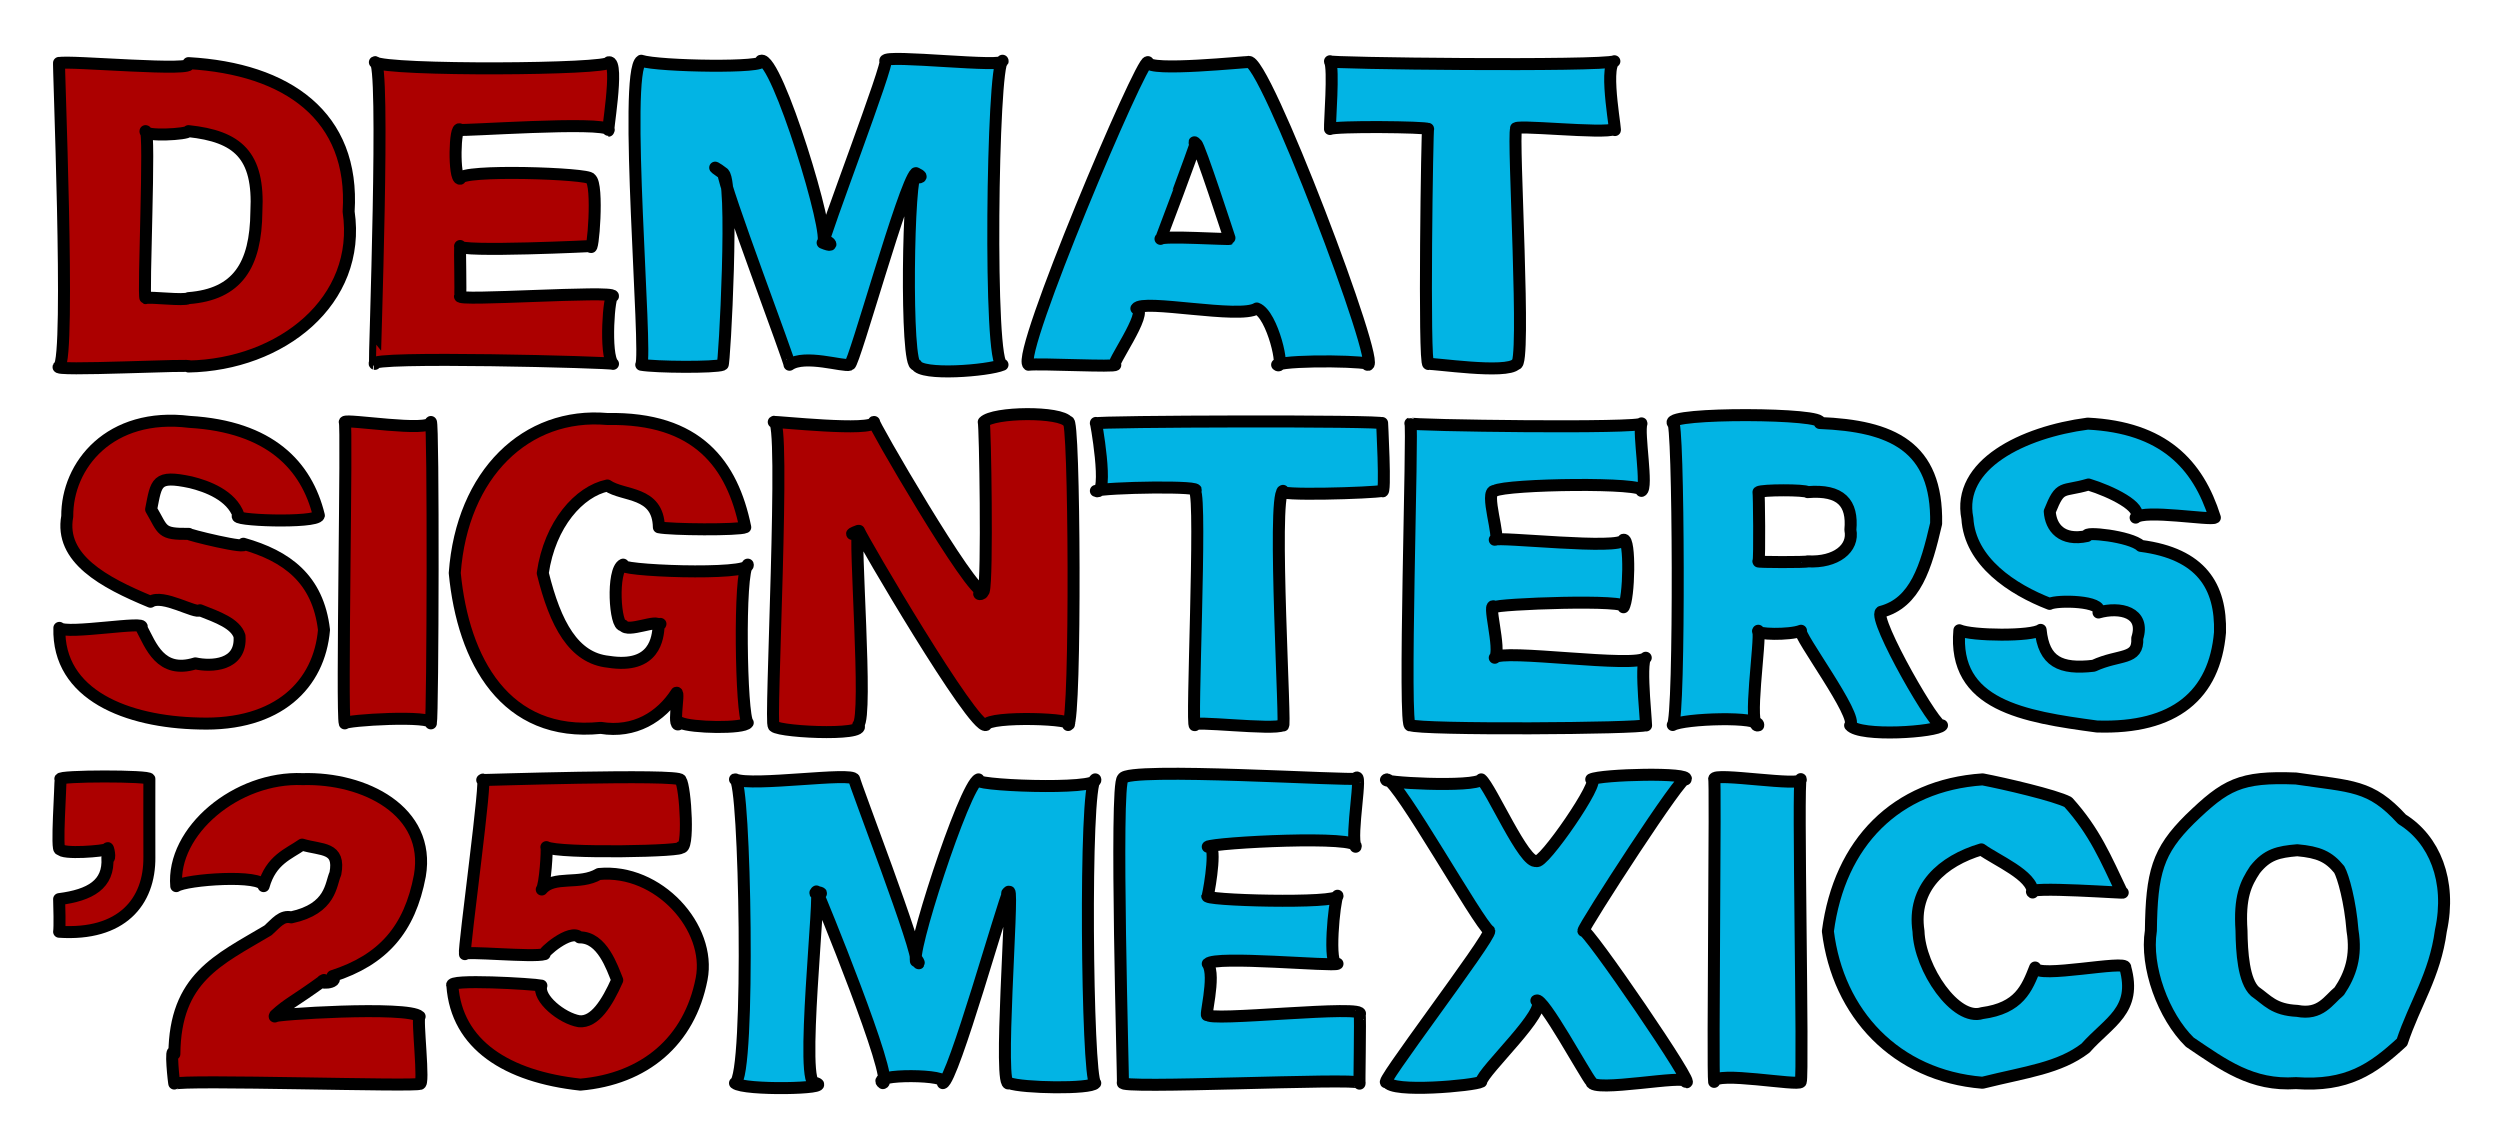
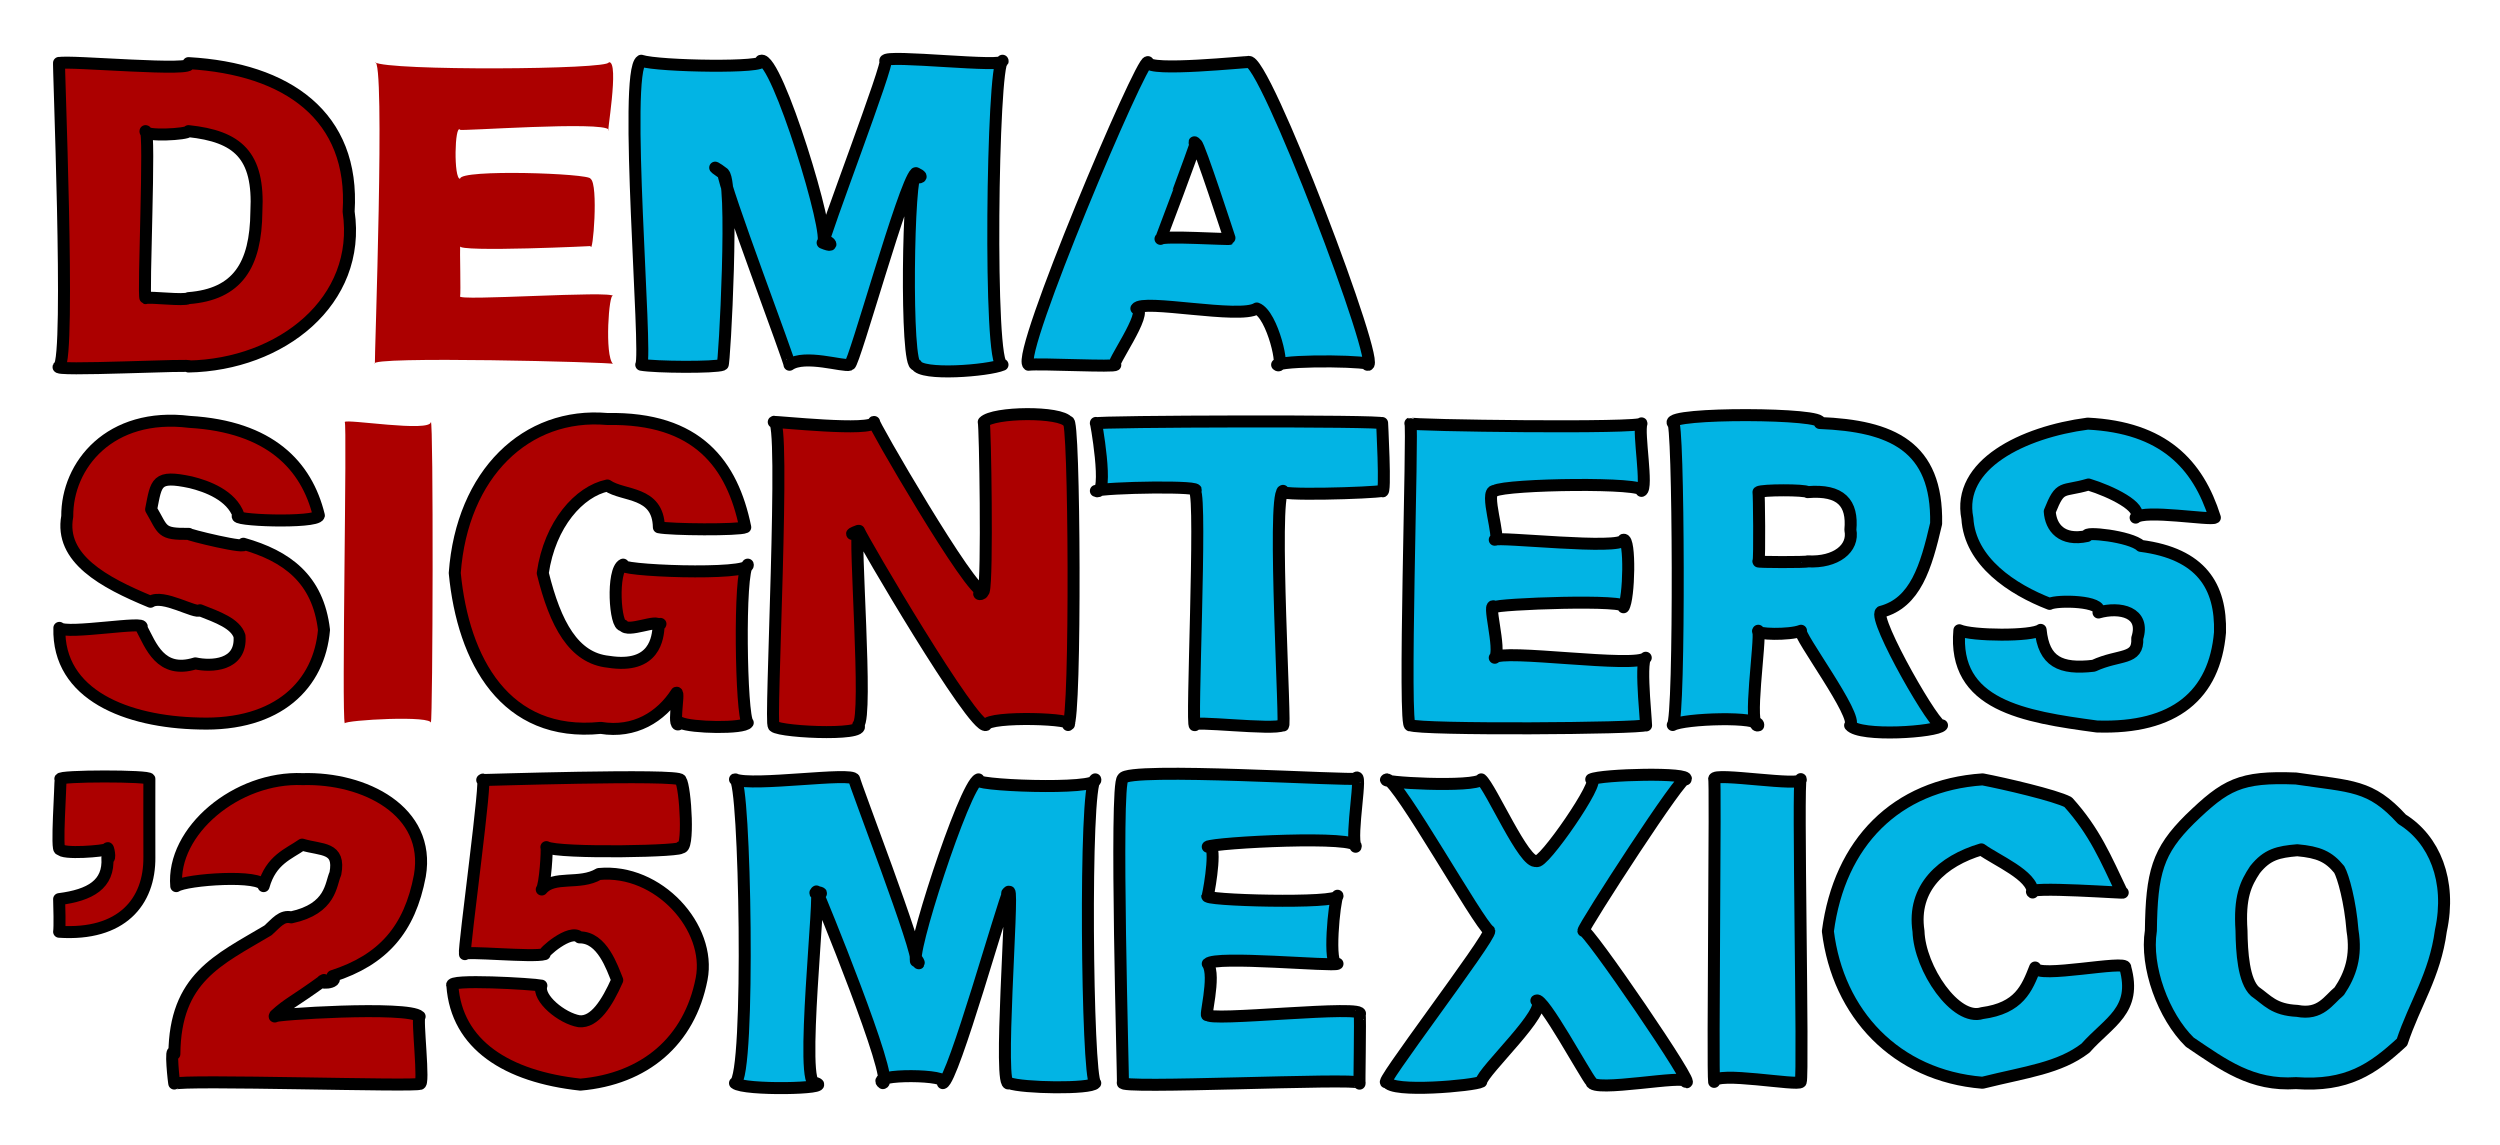
<svg xmlns="http://www.w3.org/2000/svg" xmlns:xlink="http://www.w3.org/1999/xlink" version="1.1" id="Layer_1" x="0px" y="0px" viewBox="0 0 2000 916.2" style="enable-background:new 0 0 2000 916.2;" xml:space="preserve">
  <style type="text/css">
	.st0{fill:#AC0000;}
	.st1{fill:none;stroke:#000000;stroke-width:9.599;stroke-linecap:round;stroke-linejoin:round;stroke-miterlimit:10;}
</style>
  <g>
    <g>
      <g>
        <g>
          <g>
            <g>
              <defs>
-                 <path id="SVGID_1_" d="M1142.5,103.2c-1.4-1.7-74.6-2.4-78.5,0c-0.3-5.4,3.2-48.1,0-54.2c-6.4,1.7,218.5,4.2,227.5,0         c-8.8,4.8,2.8,63.2,0,54.2c-7.1,4.4-83.9-4.2-78.6,0c-3,4.8,8.3,192,0,188c-7.4,8.4-67.3-0.9-70.2,0         C1138.8,293,1141.8,97.1,1142.5,103.2z" />
-               </defs>
+                 </defs>
              <use xlink:href="#SVGID_1_" style="overflow:visible;fill:#02B4E4;" />
              <clipPath id="SVGID_00000118397661118869849720000012471543060816911286_">
                <use xlink:href="#SVGID_1_" style="overflow:visible;" />
              </clipPath>
              <use xlink:href="#SVGID_1_" style="overflow:visible;fill:none;stroke:#000000;stroke-width:9.599;stroke-linecap:round;stroke-linejoin:round;stroke-miterlimit:10;" />
            </g>
            <g>
              <defs>
                <path id="SVGID_00000082357089779243092020000013999809564436729235_" d="M998.5,49.7c1.1-0.7-81,8.1-80.2,0         c-4.7-3.9-105.9,234.4-95.5,242.1c9.3-1.2,70.7,2.1,69.5,0c-5.6,2.3,27.2-43,16.8-45c4.7-7.9,82.8,8.7,96.3,0         c12.8,4.6,23,51,16.3,45c11.7-4.3,79.7-2.8,72.2,0C1107.2,297.7,1009.9,41.2,998.5,49.7z M928.4,191.1         c0.2-0.2,27.7-73.4,27.9-75.9c-1-1.2-1.3-2.4,0.8,0c1.9-0.4,26.9,76.6,26.7,75.9C982.6,191.8,930.7,188.4,928.4,191.1z" />
              </defs>
              <use xlink:href="#SVGID_00000082357089779243092020000013999809564436729235_" style="overflow:visible;fill:#02B4E4;" />
              <clipPath id="SVGID_00000145755340368603004840000002185613584559198379_">
                <use xlink:href="#SVGID_00000082357089779243092020000013999809564436729235_" style="overflow:visible;" />
              </clipPath>
              <use xlink:href="#SVGID_00000082357089779243092020000013999809564436729235_" style="overflow:visible;fill:none;stroke:#000000;stroke-width:9.599;stroke-linecap:round;stroke-linejoin:round;stroke-miterlimit:10;" />
            </g>
            <g>
              <defs>
                <path id="SVGID_00000171690969848590737400000007413521264353251263_" d="M631.6,291.8c1.2-0.7-53.7-145.1-52.8-153.2         c-5-4-11.8-7.7-0.7,0c9.9-1.3,1.3,155.3,0,153.2c-6,2.4-54,2-65.1,0c5-7.9-14.4-234.5,0-243.2c13.6,4.6,102.9,6,95.8,0         c12.5-4.4,57.2,142.7,49.3,145.6c14.1,5.9-0.2-6.2,0.7,0c-1.8-1.7,54.3-148,49.4-145.6c-0.4-5.4,97.9,6.2,93.8,0         c-8.1,1.7-11.4,247.4,0,243.2c-11.2,4.8-65.4,9.1-69,0c-9,4.5-6.6-157.4,0-153.2c-3.8,4.9,10,4-0.5,0         c-9.4,8.4-49.1,152.3-52.7,153.2C674.9,293.6,643.8,283.2,631.6,291.8z" />
              </defs>
              <use xlink:href="#SVGID_00000171690969848590737400000007413521264353251263_" style="overflow:visible;fill:#02B4E4;" />
              <clipPath id="SVGID_00000137132379693728053010000015320811689064638894_">
                <use xlink:href="#SVGID_00000171690969848590737400000007413521264353251263_" style="overflow:visible;" />
              </clipPath>
              <use xlink:href="#SVGID_00000171690969848590737400000007413521264353251263_" style="overflow:visible;fill:none;stroke:#000000;stroke-width:9.599;stroke-linecap:round;stroke-linejoin:round;stroke-miterlimit:10;" />
            </g>
          </g>
          <g>
            <defs>
              <path id="SVGID_00000150813606274766494890000016987976249015550089_" d="M1504.8,489.5c27.5-7.2,36-35.7,44.1-70.6        c1.2-62.1-35.7-78.2-93.1-80.5c6.9-8.1-122.8-8.7-117.6,0c4.8-9.5,5.8,238.3,0,241.6c8.8-5.2,70.5-7.2,68.4,0.3        c-8.9,3.7,2.3-68.9,0-75.7c-2.8,3,25.2,3.6,34.2,0c-3.4,2.4,46.5,69,39.3,75.7c7.8,9.5,69.5,5.4,73.5,0        C1550.4,586.6,1497.8,494.8,1504.8,489.5z M1446.1,449.1c0.2,0.8-41.9,0.7-39.3,0c1-2.2,0.4-54.8,0-55.4        c2.4-1.9,37.5-2,39.3,0c26.8-2.2,36.2,8.7,34.2,30.2C1483.3,438.7,1468.8,450.3,1446.1,449.1z" />
            </defs>
            <use xlink:href="#SVGID_00000150813606274766494890000016987976249015550089_" style="overflow:visible;fill:#02B4E4;" />
            <clipPath id="SVGID_00000012435104666298022720000014280525057871233947_">
              <use xlink:href="#SVGID_00000150813606274766494890000016987976249015550089_" style="overflow:visible;" />
            </clipPath>
            <use xlink:href="#SVGID_00000150813606274766494890000016987976249015550089_" style="overflow:visible;fill:none;stroke:#000000;stroke-width:9.599;stroke-linecap:round;stroke-linejoin:round;stroke-miterlimit:10;" />
          </g>
          <g>
            <defs>
              <path id="SVGID_00000078046211705998537340000006523773358383093135_" d="M1128.3,580.1c-6.1,8.3,2.3-242.3,0-241.4        c-3.2,1.7,187,4.3,184.9,0c-2.8,7.5,5.3,51.9,0,54c5.1-7.1-108.3-5.5-117.4,0c-8.9-0.5,5.4,39.6,0,39.1        c2.6-2.7,101.5,8.5,103,0c5.6-1.5,4.5,47.5,0,54c7.5-6.8-103.2-2.6-103,0c-7-7.1,5.6,34.5,0,40.4c5.1-7.5,113.5,8.7,120.8,0        c-5.3,2.7,1.7,62.5,0,53.9C1313.6,582.9,1135.1,584.1,1128.3,580.1z" />
            </defs>
            <use xlink:href="#SVGID_00000078046211705998537340000006523773358383093135_" style="overflow:visible;fill:#02B4E4;" />
            <clipPath id="SVGID_00000020396437172358924840000008305168532903649454_">
              <use xlink:href="#SVGID_00000078046211705998537340000006523773358383093135_" style="overflow:visible;" />
            </clipPath>
            <use xlink:href="#SVGID_00000078046211705998537340000006523773358383093135_" style="overflow:visible;fill:none;stroke:#000000;stroke-width:9.599;stroke-linecap:round;stroke-linejoin:round;stroke-miterlimit:10;" />
          </g>
          <g>
            <defs>
              <path id="SVGID_00000011733302459560555360000016135844699361555379_" d="M955.9,392.7c9.9-4.3-72.9-2.8-79.2,0        c11.2,5.9-0.7-60.2,0-54c-1.4-1.7,232.9-2.4,229,0c-0.3-5.3,3.3,60.1,0,54c-6.4,1.7-88.4,4.2-79.3,0        c-8.8,4.8,2.8,196.4,0,187.4c-7.1,4.4-75.7-4.2-70.5,0C952.8,584.9,961.5,398.6,955.9,392.7z" />
            </defs>
            <use xlink:href="#SVGID_00000011733302459560555360000016135844699361555379_" style="overflow:visible;fill:#02B4E4;" />
            <clipPath id="SVGID_00000126289997851699446530000001967946680349024149_">
              <use xlink:href="#SVGID_00000011733302459560555360000016135844699361555379_" style="overflow:visible;" />
            </clipPath>
            <use xlink:href="#SVGID_00000011733302459560555360000016135844699361555379_" style="overflow:visible;fill:none;stroke:#000000;stroke-width:9.599;stroke-linecap:round;stroke-linejoin:round;stroke-miterlimit:10;" />
          </g>
          <g>
            <defs>
              <path id="SVGID_00000074432006444563389570000009055157746036012735_" d="M1632.5,503.9c2.5,25.5,15.8,31.8,42.4,28.7        c20.7-9.6,35.9-4.2,34.9-22c6.7-20.9-13.9-25.5-31-20.6c4.6-9.5-33.5-10.1-39.1-6.9c-29.7-11.5-63.8-33.7-65.8-68.4        c-8.6-43.1,44.4-69,96.3-75.8c60.4,3,88.2,32.3,101.7,75.2c-3.3,2.4-56.4-6.7-63.4,0c6.4-8.2-19.8-21.1-37.7-26.5        c-21.3,6.3-22.3-0.3-31,21.6c0.8,12.8,9.6,24,29.9,19.6c-3.6-3.9,34.9,0.2,42.9,7.9c48.4,6.3,64.4,32.3,63.4,69.3        c-4.3,49.8-36,77.2-98.5,75.2c-58.6-7.9-115.4-16.9-110-77C1577.3,508.7,1625.7,509.2,1632.5,503.9z" />
            </defs>
            <use xlink:href="#SVGID_00000074432006444563389570000009055157746036012735_" style="overflow:visible;fill:#02B4E4;" />
            <clipPath id="SVGID_00000120557287273472516860000011426672668643687058_">
              <use xlink:href="#SVGID_00000074432006444563389570000009055157746036012735_" style="overflow:visible;" />
            </clipPath>
            <use xlink:href="#SVGID_00000074432006444563389570000009055157746036012735_" style="overflow:visible;fill:none;stroke:#000000;stroke-width:9.599;stroke-linecap:round;stroke-linejoin:round;stroke-miterlimit:10;" />
          </g>
        </g>
        <g>
          <g>
            <defs>
              <path id="SVGID_00000079473019214277395030000017585789160487041672_" d="M1462.3,745c9.3-70.8,54.4-116.8,123.8-121.5        c17.2,3.3,58.2,12.8,68.4,18.2c21.3,23.6,30.1,45.1,43.1,72.3c9.3,1.2-79.8-5.5-71.5,0c0.3-13.6-29.3-25.9-41-34.5        c-30.9,9.2-55.6,30.5-50.3,65.5c0.9,29.9,29.8,72.3,50.9,65.5c29.7-4,35.8-19.7,42.4-36.5c0.6,9.3,74.1-6.5,72.1,0        c9.6,34.5-13.1,43.4-31.8,64.5c-21.1,16.1-47,18.9-82.4,27.7C1516.5,860.5,1470.3,810.8,1462.3,745z" />
            </defs>
            <use xlink:href="#SVGID_00000079473019214277395030000017585789160487041672_" style="overflow:visible;fill:#02B4E4;" />
            <clipPath id="SVGID_00000138558459938122875830000010864325154243524494_">
              <use xlink:href="#SVGID_00000079473019214277395030000017585789160487041672_" style="overflow:visible;" />
            </clipPath>
            <use xlink:href="#SVGID_00000079473019214277395030000017585789160487041672_" style="overflow:visible;fill:none;stroke:#000000;stroke-width:9.599;stroke-linecap:round;stroke-linejoin:round;stroke-miterlimit:10;" />
          </g>
          <g>
            <defs>
              <path id="SVGID_00000016776403380620574110000014282839935570322111_" d="M706.3,866.5c9.9-1.2-51.4-151-52.7-153.1        c-5.9,2.4,10.3,2-0.7,0c5-7.9-14.4,161.9,0,153.1c13.6,4.6-57.8,6-64.9,0c12.5-4.3,8-245.8,0-243c14,5.9,94.6-6.2,95.5,0        c-1.8-1.7,54,142.9,49.2,145.3c-0.4-5.4,5,6.1,0.8,0c-8.1,1.7,38-141.1,49.3-145.3c-11.1,4.8,97,9.1,93.4,0        c-9,4.5-6.6,238.8,0,243c-3.8,4.9-58.3,4-68.8,0c-9.4,8.4,3.6-154,0-153.1c-4.9,1.8,2.7,4.3-0.5,0        c-4.3,7.6-44.4,151-52.6,153.1C762.3,859.3,695.2,858.8,706.3,866.5z" />
            </defs>
            <use xlink:href="#SVGID_00000016776403380620574110000014282839935570322111_" style="overflow:visible;fill:#02B4E4;" />
            <clipPath id="SVGID_00000036958095469405842970000000834093834718395028_">
              <use xlink:href="#SVGID_00000016776403380620574110000014282839935570322111_" style="overflow:visible;" />
            </clipPath>
            <use xlink:href="#SVGID_00000016776403380620574110000014282839935570322111_" style="overflow:visible;fill:none;stroke:#000000;stroke-width:9.599;stroke-linecap:round;stroke-linejoin:round;stroke-miterlimit:10;" />
          </g>
          <g>
            <defs>
              <path id="SVGID_00000032647335239247311220000001848067439998565820_" d="M898.3,866.1c0.6,3.6-6.7-240.2,0-243.3        c2.5-9.6,187.1,2.3,186.2,0c6.1-8.1-4.5,45.8,0,54.6c4.2-9.6-113.2-3.3-118.3,0c7.8-5.2,1.8,31.7,0,39.2        c-7.9,3.7,105.8,6.8,103.8,0c-2.4,3-8,58,0,54.4c-3,2.4-97.4-6.7-103.8,0c6.9,9.6-3.5,46,0,40.6c-2.8,6.4,129.5-8.6,121.5,0        c0.8-0.7-0.5,62.7,0,54.6C1084.5,862.2,892.1,871.5,898.3,866.1z" />
            </defs>
            <use xlink:href="#SVGID_00000032647335239247311220000001848067439998565820_" style="overflow:visible;fill:#02B4E4;" />
            <clipPath id="SVGID_00000174583203520761744070000000992629292547487676_">
              <use xlink:href="#SVGID_00000032647335239247311220000001848067439998565820_" style="overflow:visible;" />
            </clipPath>
            <use xlink:href="#SVGID_00000032647335239247311220000001848067439998565820_" style="overflow:visible;fill:none;stroke:#000000;stroke-width:9.599;stroke-linecap:round;stroke-linejoin:round;stroke-miterlimit:10;" />
          </g>
          <g>
            <defs>
              <path id="SVGID_00000013904444560253468700000000975853270796270475_" d="M1273,623.5c9.4-1.1-39.7,70-43.9,65.2        c-9.5,3.3-36.5-59-44.1-65.2c-4.1,6.9-85.3,2.4-75.4,0c9.3,1.2,73.4,115.7,81.8,121.2c2,4.6-93.3,129.3-81.8,120.7        c3,9.2,70,3.1,75.4,0c0.9-8.2,54.8-58.1,44.1-64.9c4.8-4,39.8,60.8,43.9,64.9c0.6,9.2,77.5-6.4,75.5,0        c11.7,8.7-80.5-125.8-81.8-120.7c-0.2-3.1,81.7-129.9,81.8-121.2C1353.5,617.7,1281.1,619.5,1273,623.5z" />
            </defs>
            <use xlink:href="#SVGID_00000013904444560253468700000000975853270796270475_" style="overflow:visible;fill:#02B4E4;" />
            <clipPath id="SVGID_00000137134072093064788580000011379265720545822374_">
              <use xlink:href="#SVGID_00000013904444560253468700000000975853270796270475_" style="overflow:visible;" />
            </clipPath>
            <use xlink:href="#SVGID_00000013904444560253468700000000975853270796270475_" style="overflow:visible;fill:none;stroke:#000000;stroke-width:9.599;stroke-linecap:round;stroke-linejoin:round;stroke-miterlimit:10;" />
          </g>
          <g>
            <defs>
              <path id="SVGID_00000026164012525126867090000000637864856833799589_" d="M1921.6,655.4c-25.4-27.8-39.9-25.9-84.8-32.6        c-44.8-1.8-56.4,4.9-85,32.6c-25.7,25.5-30.5,42.4-31.1,89.2c-4.6,28.7,10,68.4,31.1,89.1c27.1,18.3,49.7,35.2,85,32.8        c40.9,2.9,61.1-11,84.8-32.8c10.1-30.6,26.3-53.2,31.1-89.1C1961.4,704.4,1947.3,671.3,1921.6,655.4z M1871.4,793        c-8.8,7.2-14.9,19.3-33.6,15.7c-18.8-0.9-23.7-8.4-33.8-15.5c-9.1-8.3-10.6-31.4-10.8-48.7c-1.8-26.8,3.4-37.7,10.8-48.8        c9.7-12.2,18.6-14.2,33.8-15.5c17.1,1.5,25.2,5.1,33.6,15.4c3.2,5.7,8.8,25.7,10.6,48.8C1885.4,765.1,1880.4,779.6,1871.4,793        z" />
            </defs>
            <use xlink:href="#SVGID_00000026164012525126867090000000637864856833799589_" style="overflow:visible;fill:#02B4E4;" />
            <clipPath id="SVGID_00000146498396336713754940000005561420506123789239_">
              <use xlink:href="#SVGID_00000026164012525126867090000000637864856833799589_" style="overflow:visible;" />
            </clipPath>
            <use xlink:href="#SVGID_00000026164012525126867090000000637864856833799589_" style="overflow:visible;fill:none;stroke:#000000;stroke-width:9.599;stroke-linecap:round;stroke-linejoin:round;stroke-miterlimit:10;" />
          </g>
          <g>
            <defs>
              <path id="SVGID_00000096059732588606418520000001934755157426775709_" d="M1371.3,623.3c-1.4-5.9,72,6.7,69.3,0        c-2.7-1.8,2.3,236.3,0,242.2c-1.5,3.7-69.1-9.1-69.3,0C1369.9,856.7,1372.7,617.5,1371.3,623.3z" />
            </defs>
            <use xlink:href="#SVGID_00000096059732588606418520000001934755157426775709_" style="overflow:visible;fill:#02B4E4;" />
            <clipPath id="SVGID_00000165212014029174054500000004794583441271340166_">
              <use xlink:href="#SVGID_00000096059732588606418520000001934755157426775709_" style="overflow:visible;" />
            </clipPath>
            <use xlink:href="#SVGID_00000096059732588606418520000001934755157426775709_" style="overflow:visible;fill:none;stroke:#000000;stroke-width:9.599;stroke-linecap:round;stroke-linejoin:round;stroke-miterlimit:10;" />
          </g>
        </g>
      </g>
    </g>
    <g>
      <g>
        <g>
          <g>
            <g id="SVGID_00000001653464423350302510000000561188980878162070_">
              <path class="st0" d="M116.4,104.9c4-2-2.1,132.8,0,133.6c3.9-1.3,30.8,2.3,34.4,0c39.1-3,53.9-26.2,54.3-69.2        c2.4-45.4-15.1-60.2-54.3-64.4C150.5,107.5,115,109.4,116.4,104.9z M278.9,169.3c10.5,71.6-54,122.5-128.1,123.9        c10.2-2.3-112.7,4.2-103.5,0c9.3-5.4-1.1-252.4,0-242.7c6.2-2.4,112.6,7.5,103.5,0C229.7,55,283.8,92.7,278.9,169.3" />
              <path class="st1" d="M116.4,104.9c4-2-2.1,132.8,0,133.6c3.9-1.3,30.8,2.3,34.4,0c39.1-3,53.9-26.2,54.3-69.2        c2.4-45.4-15.1-60.2-54.3-64.4C150.5,107.5,115,109.4,116.4,104.9z M278.9,169.3c10.5,71.6-54,122.5-128.1,123.9        c10.2-2.3-112.7,4.2-103.5,0c9.3-5.4-1.1-252.4,0-242.7c6.2-2.4,112.6,7.5,103.5,0C229.7,55,283.8,92.7,278.9,169.3" />
            </g>
            <g id="SVGID_00000013176567726255665370000000808748319800339875_">
              <path class="st0" d="M299.9,291.1c-0.5-0.1,8.6-247.1,0-241.3c9.5,7,188.8,6,187.1,0c9.1-1.8-2.6,62.6,0,54        c-3.8-7.2-120.6,1.4-118.9,0c-4.4-5.1-5.3,39.8,0,39.2c-0.4-7.9,104.4-4.3,104.3,0c6.6,4,1.8,62.6,0,53.8        c9.1-0.2-108.1,5.3-104.3,0c-0.3,2.2,0.6,38.3,0,40.1c-4.8,4.4,123.2-4.8,122.3,0c-3.2-3.8-6.9,47.7,0,54.2        C491.8,289.8,292.1,284.6,299.9,291.1z" />
-               <path class="st1" d="M299.9,291.1c-0.5-0.1,8.6-247.1,0-241.3c9.5,7,188.8,6,187.1,0c9.1-1.8-2.6,62.6,0,54        c-3.8-7.2-120.6,1.4-118.9,0c-4.4-5.1-5.3,39.8,0,39.2c-0.4-7.9,104.4-4.3,104.3,0c6.6,4,1.8,62.6,0,53.8        c9.1-0.2-108.1,5.3-104.3,0c-0.3,2.2,0.6,38.3,0,40.1c-4.8,4.4,123.2-4.8,122.3,0c-3.2-3.8-6.9,47.7,0,54.2        C491.8,289.8,292.1,284.6,299.9,291.1z" />
            </g>
          </g>
        </g>
        <g>
          <g>
            <g id="SVGID_00000114056079573502254980000007613295003164838547_">
              <path class="st0" d="M113,502c7.7,14.4,15.3,37.4,43.3,28.7c12.3,2.7,37.2,2.2,35.3-21.9c-3.3-10-17.3-15-31.6-20.6        c-3.4,3.2-29.9-13.3-39.6-6.8c-37.5-15.5-72.8-34.6-66.6-68.3c-0.3-41,34.1-83.5,97.8-75.6c64.4,3.8,93.7,34.9,103.5,74.9        c-1.8,6.5-73.2,4-64.2,0c-5.7-16.1-25.2-23.4-38.4-26.6c-27.8-5.9-27.3-0.1-31.6,21.7c9.9,16.9,7.4,19.9,30.2,19.6        c-3.3,0.1,50.3,13.4,43.6,7.9c34.4,9.8,59.7,27.9,64.5,68.9c-3.7,43.3-36.3,77-100,74.9c-57.4-1.2-113.2-22.6-111.7-76.5        C52.8,508,119.3,496.1,113,502z" />
              <path class="st1" d="M113,502c7.7,14.4,15.3,37.4,43.3,28.7c12.3,2.7,37.2,2.2,35.3-21.9c-3.3-10-17.3-15-31.6-20.6        c-3.4,3.2-29.9-13.3-39.6-6.8c-37.5-15.5-72.8-34.6-66.6-68.3c-0.3-41,34.1-83.5,97.8-75.6c64.4,3.8,93.7,34.9,103.5,74.9        c-1.8,6.5-73.2,4-64.2,0c-5.7-16.1-25.2-23.4-38.4-26.6c-27.8-5.9-27.3-0.1-31.6,21.7c9.9,16.9,7.4,19.9,30.2,19.6        c-3.3,0.1,50.3,13.4,43.6,7.9c34.4,9.8,59.7,27.9,64.5,68.9c-3.7,43.3-36.3,77-100,74.9c-57.4-1.2-113.2-22.6-111.7-76.5        C52.8,508,119.3,496.1,113,502z" />
            </g>
            <g id="SVGID_00000170266601920726381880000004042186235701682860_">
              <path class="st0" d="M275.8,337.6c1-2.7,68.4,8.5,68.9,0c2.1-1.5,1.6,234.6,0,241.1c2.7-6.8-69-2.6-68.9,0        C273.2,571.6,277.8,338.1,275.8,337.6z" />
-               <path class="st1" d="M275.8,337.6c1-2.7,68.4,8.5,68.9,0c2.1-1.5,1.6,234.6,0,241.1c2.7-6.8-69-2.6-68.9,0        C273.2,571.6,277.8,338.1,275.8,337.6z" />
            </g>
            <g id="SVGID_00000047742676462239284250000017092386297152428198_">
              <path class="st0" d="M485.9,335.2c72.4-1.3,100,36.5,110.3,86.6c-4.8,2.4-60.1,2-69.1,0c-0.6-29.1-28.4-24.5-41.2-33.4        c-22.4,4.7-46,30.7-51.7,70.1c10.1,41,24.8,68,52.5,70.9c37.7,6,39.5-19.9,40.2-28.1c-1.5-1.7,4-3.4,0-1        c-0.3-5.5-25,6.2-28.4,0c-6.6,1.7-9.3-44.4,0-48.6c-9.1,4.9,102.6,9.2,99.7,0c-7.3,4.5-5.4,122.2,0,126.5        c-3.1,4.9-45.3,4.1-53.8,0c-7.6,8.5-0.3-24.9-3.2-24c-12.4,19.3-33.5,32.5-60.6,28.1c-76.4,7.7-110.1-53.9-116.8-123.9        C369.6,379,421,329.5,485.9,335.2" />
              <path class="st1" d="M485.9,335.2c72.4-1.3,100,36.5,110.3,86.6c-4.8,2.4-60.1,2-69.1,0c-0.6-29.1-28.4-24.5-41.2-33.4        c-22.4,4.7-46,30.7-51.7,70.1c10.1,41,24.8,68,52.5,70.9c37.7,6,39.5-19.9,40.2-28.1c-1.5-1.7,4-3.4,0-1        c-0.3-5.5-25,6.2-28.4,0c-6.6,1.7-9.3-44.4,0-48.6c-9.1,4.9,102.6,9.2,99.7,0c-7.3,4.5-5.4,122.2,0,126.5        c-3.1,4.9-45.3,4.1-53.8,0c-7.6,8.5-0.3-24.9-3.2-24c-12.4,19.3-33.5,32.5-60.6,28.1c-76.4,7.7-110.1-53.9-116.8-123.9        C369.6,379,421,329.5,485.9,335.2" />
            </g>
            <g>
              <g id="SVGID_00000009566993529338775030000000909934785112769201_">
                <path class="st0" d="M786.4,472.8c0.7,3.6-7.7,3.1,0.6,0c3.1-9.6,1.1-132.9,0-135.2c7.6-8.1,61.8-8.7,67.5,0         c5.2-9.6,6.4,239.2,0,242.4c9.7-5.2-63.6-7.5-65.8,0c-9.8,3.7-99-148.6-101.5-155.3c-3,3-10.5,3.6-0.6,0         c-3.7,2.4,7.9,148.7,0,155.3c8.6,9.5-72,5.4-67.6,0c-3.5,6.3,9.9-251,0-242.4c0.9-0.7,79.6,8.1,80.3,0         C695.1,333.6,778.7,478.2,786.4,472.8z" />
                <path class="st1" d="M786.4,472.8c0.7,3.6-7.7,3.1,0.6,0c3.1-9.6,1.1-132.9,0-135.2c7.6-8.1,61.8-8.7,67.5,0         c5.2-9.6,6.4,239.2,0,242.4c9.7-5.2-63.6-7.5-65.8,0c-9.8,3.7-99-148.6-101.5-155.3c-3,3-10.5,3.6-0.6,0         c-3.7,2.4,7.9,148.7,0,155.3c8.6,9.5-72,5.4-67.6,0c-3.5,6.3,9.9-251,0-242.4c0.9-0.7,79.6,8.1,80.3,0         C695.1,333.6,778.7,478.2,786.4,472.8z" />
              </g>
            </g>
          </g>
        </g>
        <g id="SVGID_00000160874322945107101090000003718093446152117178_">
          <path class="st0" d="M48.3,623.3c0.6,2.3-3.6,60.3-0.2,55.9c0.9,4.6,36.2,1.6,37.8,0c0.3-4.1,3.2,10.4,0,7      c1.4,21.3-13.7,29.9-38.6,33.1c0.2,4.7,0.6,22.9,0,26.1c49.9,3.3,72.6-23.8,72.2-59.8c-0.1-1.6,0-66.7,0-62.3      C121,620.4,45.7,620.5,48.3,623.3z" />
          <path class="st1" d="M48.3,623.3c0.6,2.3-3.6,60.3-0.2,55.9c0.9,4.6,36.2,1.6,37.8,0c0.3-4.1,3.2,10.4,0,7      c1.4,21.3-13.7,29.9-38.6,33.1c0.2,4.7,0.6,22.9,0,26.1c49.9,3.3,72.6-23.8,72.2-59.8c-0.1-1.6,0-66.7,0-62.3      C121,620.4,45.7,620.5,48.3,623.3z" />
        </g>
        <g id="SVGID_00000169524759306795499150000018297670361048910222_">
          <path class="st0" d="M335.9,700.5c8.9-52-44.6-78.6-93.7-77.2c-52.8-2.3-105,41.5-101.2,85.6c7.9-5.4,68.9-9.7,69.9,0      c5.9-21.2,20.1-25.7,30.8-33.2c15.7,4.7,30.7,1.6,26.6,23.2c-3.9,8.3-2.9,28-35.3,35c-7.6-1.8-12,4.5-18.6,10.4      c-39.8,23.7-74.4,38-74.9,98.9c-3.9-8.8-0.2,25,0,23.8c5.4-3.5,196.7,2.5,196.2,0c4.3,2.9-2.5-53.8,0-53.8      c-9-8.8-120-1.6-115.9,0c7.4-2.5,7-5,0.3-1c10.5-9.7,15-10.6,39.1-28.2c-7.8,3.3,13.1,3.2,6.8-3.1      C306.3,767.9,327.8,743.6,335.9,700.5" />
          <path class="st1" d="M335.9,700.5c8.9-52-44.6-78.6-93.7-77.2c-52.8-2.3-105,41.5-101.2,85.6c7.9-5.4,68.9-9.7,69.9,0      c5.9-21.2,20.1-25.7,30.8-33.2c15.7,4.7,30.7,1.6,26.6,23.2c-3.9,8.3-2.9,28-35.3,35c-7.6-1.8-12,4.5-18.6,10.4      c-39.8,23.7-74.4,38-74.9,98.9c-3.9-8.8-0.2,25,0,23.8c5.4-3.5,196.7,2.5,196.2,0c4.3,2.9-2.5-53.8,0-53.8      c-9-8.8-120-1.6-115.9,0c7.4-2.5,7-5,0.3-1c10.5-9.7,15-10.6,39.1-28.2c-7.8,3.3,13.1,3.2,6.8-3.1      C306.3,767.9,327.8,743.6,335.9,700.5" />
        </g>
        <g>
          <g>
            <path class="st0" d="M435.7,763.3c-9.3,2.8-65.1-2.8-63.8,0c-1.1-4.8,18.6-147.6,14.1-139.3c-7.3,0.4,158.4-5.2,158.5,0       c3.9,5.3,7.1,58.5,0,53.7c8,3.4-98.1,5.4-107.4,0c0.9,1.2-1,30.9-3.7,33.9c9.6-11.7,30.3-3.2,45.7-12.4       c47.7-4.5,90.2,42.9,82.2,83.9c-9.7,50-45.7,80.1-97,84.6c-58.8-6.4-99-31.8-102.4-79.2c-4.9-5.5,65.2-1.4,71.2,0       c-3.2,10,16.2,26.1,30.2,28.5c12.4,1.2,22.3-14.4,30.5-32.9c-4-9.7-12-34.5-30.2-34.2C456.5,742.4,433.1,763.1,435.7,763.3z" />
            <path class="st1" d="M435.7,763.3c-9.3,2.8-65.1-2.8-63.8,0c-1.1-4.8,18.6-147.6,14.1-139.3c-7.3,0.4,158.4-5.2,158.5,0       c3.9,5.3,7.1,58.5,0,53.7c8,3.4-98.1,5.4-107.4,0c0.9,1.2-1,30.9-3.7,33.9c9.6-11.7,30.3-3.2,45.7-12.4       c47.7-4.5,90.2,42.9,82.2,83.9c-9.7,50-45.7,80.1-97,84.6c-58.8-6.4-99-31.8-102.4-79.2c-4.9-5.5,65.2-1.4,71.2,0       c-3.2,10,16.2,26.1,30.2,28.5c12.4,1.2,22.3-14.4,30.5-32.9c-4-9.7-12-34.5-30.2-34.2C456.5,742.4,433.1,763.1,435.7,763.3z" />
          </g>
        </g>
      </g>
    </g>
  </g>
</svg>